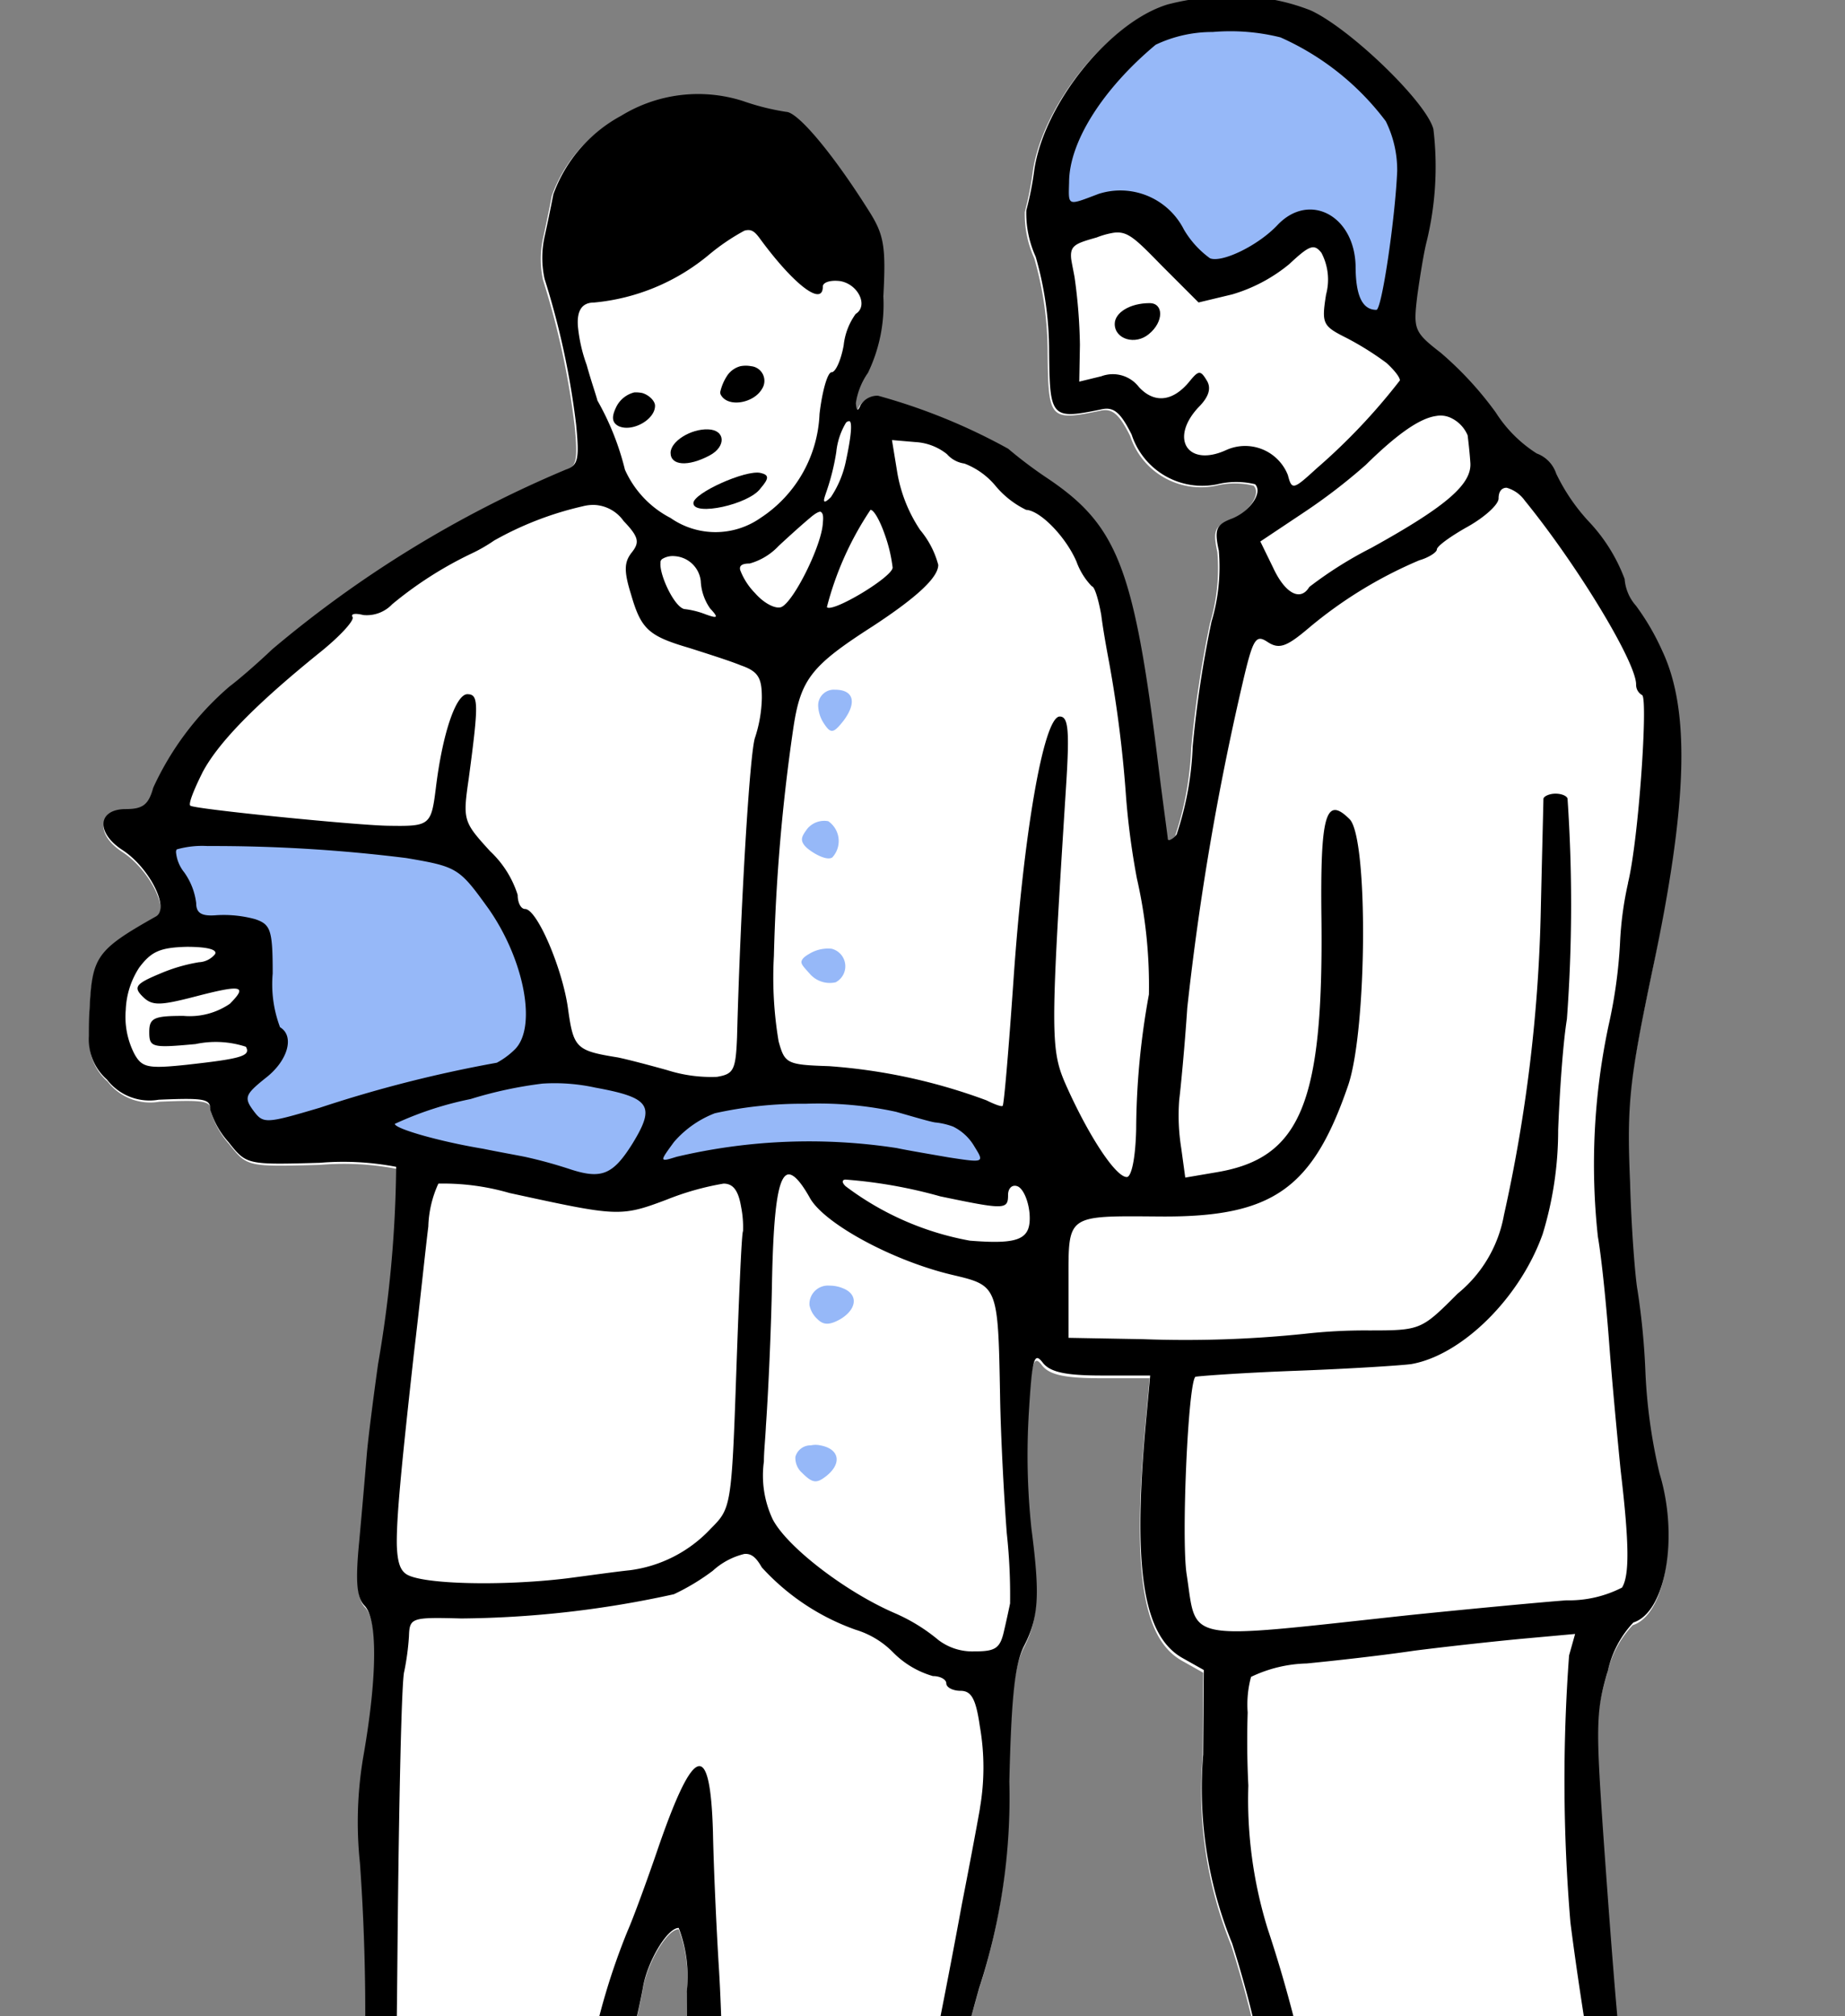
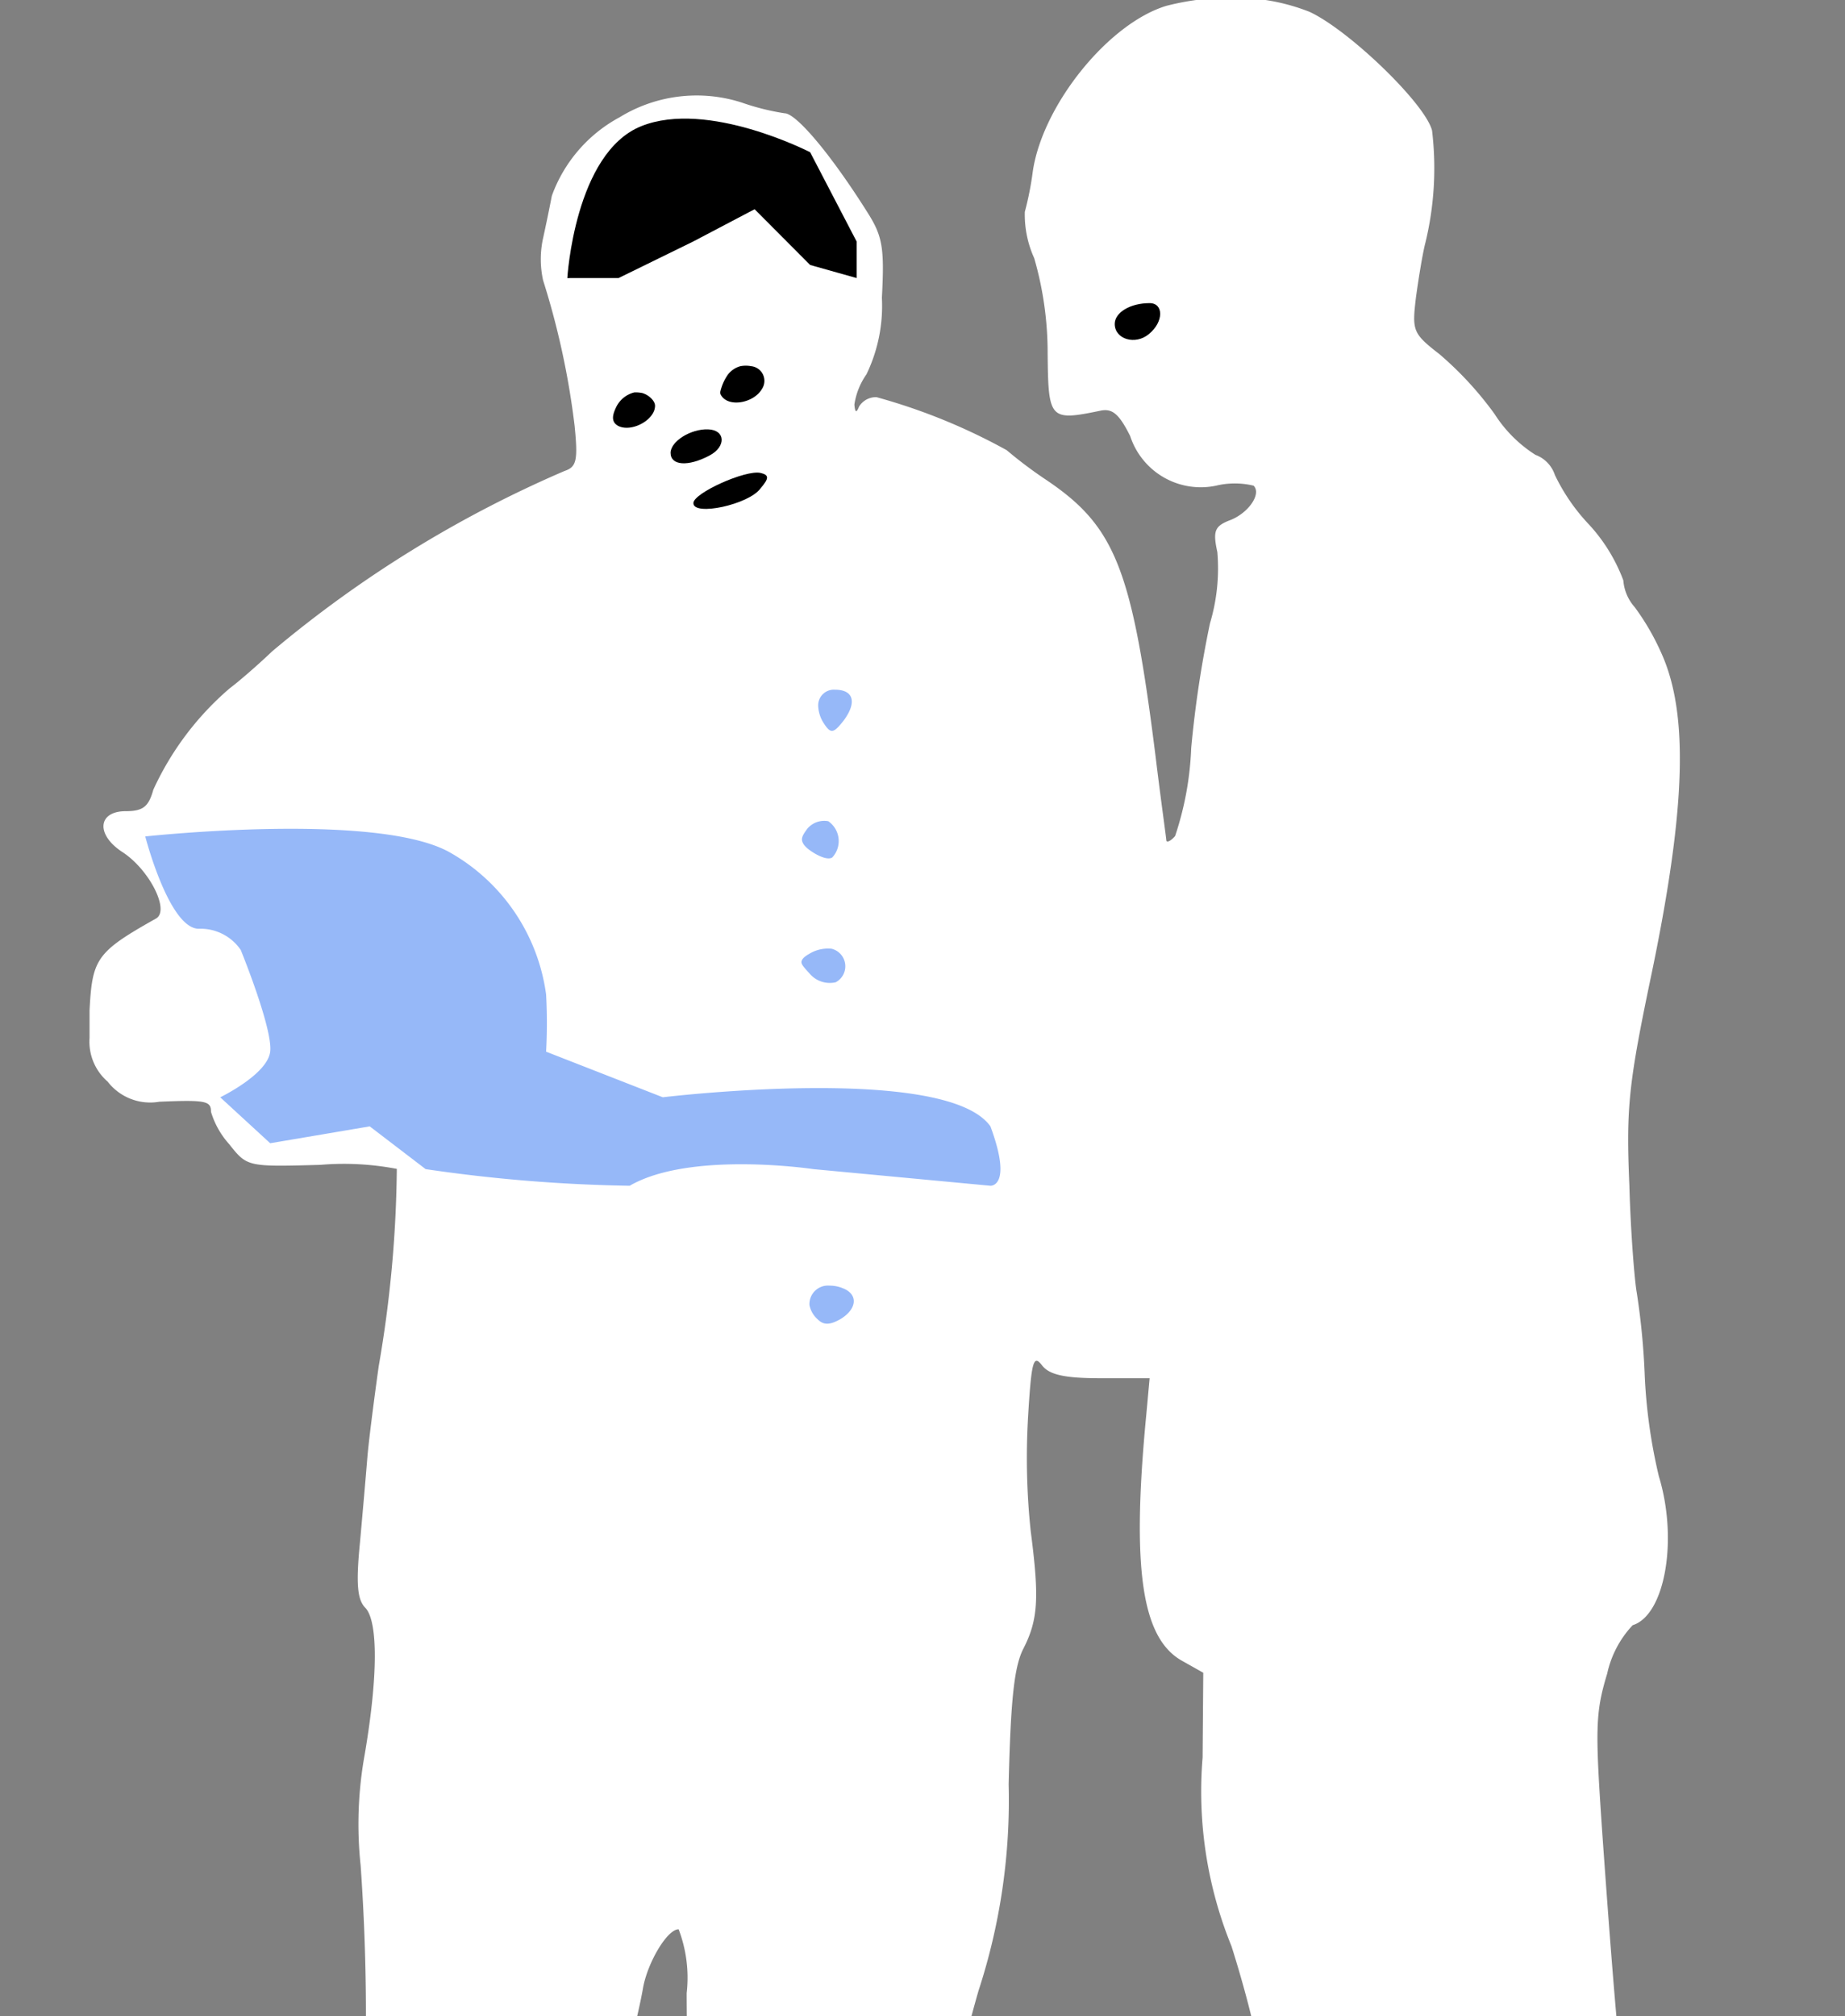
<svg xmlns="http://www.w3.org/2000/svg" width="75.205" height="82.16">
  <rect width="100%" height="100%" fill="#808080" stroke="none" />
  <defs>
    <clipPath id="a">
      <path data-name="長方形 235" fill="#fff" stroke="#707070" d="M0 0h75.205v82.16H0z" />
    </clipPath>
  </defs>
  <g data-name="グループ化 983">
    <g data-name="マスクグループ 47">
      <g data-name="グループ化 880" clip-path="url(#a)">
        <path data-name="パス 1758" d="M4.388 44.077a2.189 2.189 0 002.106.82c1.914-.082 2.106-.027 2.106.41a3.452 3.452 0 00.738 1.314c.738.93.738.93 3.719.848a11.451 11.451 0 013.118.164 49.338 49.338 0 01-.738 8.04c-.191 1.367-.41 3.063-.465 3.747s-.191 2.243-.3 3.446c-.164 1.668-.109 2.325.219 2.653.52.547.52 2.789-.027 5.989a15.917 15.917 0 00-.164 4.512 86.474 86.474 0 01-.137 13.92c-.164.875-.465 2.3-.684 3.172-.383 1.7-.492 18.077-.137 20.921.191 1.586.273 1.7 1.422 2.16l1.2.492-.055 1.914c-.082 2.653.438 3.063 3.883 2.981 2.325-.055 2.6-.109 3.118-.82a3.832 3.832 0 00.547-3.637c-.3-.93-.273-1.176.273-1.75a7.811 7.811 0 00.985-1.422l.383-.738.629.684c.465.492.547.766.273 1.039-.52.52-.41 3.418.164 4.239.465.656.656.711 2.106.492 2.379-.356 3.09-.3 4.266.3a12.847 12.847 0 006.017.684c1.285-.246 3.309-2.051 3.309-2.981 0-.875-1.586-1.832-3.309-2.024-1.778-.191-2.954-1.149-2.954-2.407a21.576 21.576 0 01.957-3.774c.985-2.9.985-2.926 1.067-10.392.109-9.626.465-13.072 1.86-17.94a25 25 0 001.231-8.423c.082-3.391.219-4.786.6-5.524.6-1.176.656-2.051.3-4.786a28.376 28.376 0 01-.109-4.649c.137-2.3.219-2.571.574-2.106.3.383.93.52 2.407.52h1.974l-.137 1.5c-.6 6.235-.191 9.08 1.449 10.009l.875.492-.027 3.455a16.708 16.708 0 001.176 7.685c.41 1.285.82 2.817.93 3.419s.273 1.449.356 1.86c.109.438.219.93.246 1.094a21.017 21.017 0 001.449 4.212c.109 0 .219.465.273 1.012a19.923 19.923 0 00.356 2.106 24.16 24.16 0 01.465 2.954 48.82 48.82 0 00.629 4.047 37.374 37.374 0 01.52 5.606l.109 3.391-2.571.82c-3.309 1.094-4.43 1.942-4.458 3.391 0 .52.273.82.93 1.094.93.383.957.41.3.957-.875.793-.793 1.586.3 2.352.875.629 1.231.656 7.384.6 5.935-.082 6.509-.137 7.384-.738 1.094-.738 1.778-2.735 1.778-5.251a6.657 6.657 0 01.684-2.789c.629-1.2.711-1.75.656-5.415a67.06 67.06 0 00-.574-7.657 46.219 46.219 0 01-.52-5.305 27.929 27.929 0 00-.3-3.61c-.382-2.056-.683-5.335-1.202-12.635-.3-4.348-.3-5 .191-6.618a4.172 4.172 0 011.039-1.974c1.313-.41 1.86-3.473 1.067-6.071a21.975 21.975 0 01-.574-4.075 29.517 29.517 0 00-.328-3.418c-.082-.438-.246-2.407-.3-4.376-.137-3.2-.027-4.157.93-8.724 1.395-6.755 1.477-10.556.356-12.99a9.867 9.867 0 00-1.067-1.832 1.856 1.856 0 01-.465-1.094 6.946 6.946 0 00-1.395-2.27 7.875 7.875 0 01-1.395-2.024 1.314 1.314 0 00-.793-.82 5.42 5.42 0 01-1.668-1.668 14 14 0 00-2.243-2.434c-1.094-.848-1.121-.957-.957-2.325.109-.793.273-1.8.383-2.215a12.894 12.894 0 00.272-4.572c-.273-1.094-3.391-4.1-5-4.841a8.259 8.259 0 00-2.794-.57 10.664 10.664 0 00-3.036.328c-2.352.711-5.032 4.02-5.442 6.728a12.694 12.694 0 01-.328 1.668 4.3 4.3 0 00.383 1.887 13.863 13.863 0 01.547 3.883c.027 2.707.082 2.762 2.188 2.325.465-.082.738.164 1.176 1.039a3.028 3.028 0 003.5 2.024 3.255 3.255 0 011.531 0c.328.328-.191 1.094-.93 1.395-.656.246-.738.438-.547 1.313a7.8 7.8 0 01-.3 2.9 44.712 44.712 0 00-.766 5.087 12.761 12.761 0 01-.656 3.583c-.164.191-.328.273-.356.191 0-.082-.219-1.614-.438-3.418-.957-7.657-1.641-9.38-4.43-11.267a17.744 17.744 0 01-1.641-1.231 24.218 24.218 0 00-5.306-2.16.807.807 0 00-.711.383c-.109.273-.164.246-.191-.082a2.874 2.874 0 01.492-1.231 6.411 6.411 0 00.629-3.118c.109-2.051.027-2.516-.6-3.5-1.5-2.379-2.9-4.02-3.364-4.02a9.842 9.842 0 01-1.75-.438 6 6 0 00-4.977.6 5.92 5.92 0 00-2.762 3.2 73.57 73.57 0 01-.356 1.723 3.972 3.972 0 000 1.723 32.428 32.428 0 011.285 5.935c.137 1.395.082 1.668-.41 1.832a47.873 47.873 0 00-11.924 7.355c-.6.574-1.395 1.258-1.723 1.5a12.041 12.041 0 00-3.116 4.134c-.191.684-.41.875-1.121.875-1.149 0-1.231.957-.137 1.668s1.942 2.379 1.367 2.707c-2.436 1.368-2.6 1.641-2.709 3.747v1.121a2.15 2.15 0 00.738 1.778zM25.036 87.15c0-.52.055-.848.137-.9a1.726 1.726 0 00.219-1.039 9.4 9.4 0 01.356-2.106c.164-.656.383-1.614.465-2.106.191-1.039.985-2.379 1.449-2.379a5.538 5.538 0 01.328 2.6c0 1.395.055 4.95.109 7.876.082 4.813-.219 8.122-.848 9.134a7.633 7.633 0 00-.356 1.668c-.082.766-.3 2.434-.465 3.719s-.383 3.172-.492 4.184-.3 1.723-.438 1.559c-.219-.273-.082-2.024.574-6.181a34.445 34.445 0 00-.574-9.982 31.465 31.465 0 01-.464-6.047z" fill="#fff" />
        <path data-name="パス 1894" d="M5.921 34.086s9.346-1.018 12.371.626a7.859 7.859 0 013.968 5.813 21.19 21.19 0 010 2.332l4.757 1.858s11.53-1.39 13.355 1.186c.917 2.478 0 2.42 0 2.42l-7.215-.678s-5.023-.753-7.49.678a63.546 63.546 0 01-8.317-.678l-2.279-1.742-4.058.687-2.036-1.872s1.923-.928 2.036-1.858-1.2-4.147-1.2-4.147a1.983 1.983 0 00-1.71-.863c-1.212-.001-2.182-3.762-2.182-3.762z" fill="#96b8f8" />
        <g data-name="グループ化 882">
          <path data-name="パス 1759" d="M31.057 15.853a.6.6 0 00-.438-.93 1.177 1.177 0 00-.438 0 .945.945 0 00-.52.356 2 2 0 00-.3.684.2.2 0 00.027.137c.297.519 1.336.328 1.669-.247z" />
-           <path data-name="パス 1893" d="M43.723 9.139c-3.139 1.658.248-8.282 6.673-8.49a7.092 7.092 0 017.674 6.362c-.045.879-1.429 6.514-1.429 6.514H54.62s.772-4.061-.746-4.042-5.016 2.315-5.016 2.315-1.996-4.317-5.135-2.659z" fill="#96b8f8" />
          <path data-name="パス 1760" d="M46.86 12.353c-.793 0-1.422.383-1.422.848 0 .629.848.875 1.395.41.605-.492.605-1.258.027-1.258z" />
          <path data-name="パス 1761" d="M26.185 16.017a1.331 1.331 0 00-.328-.027 1.123 1.123 0 00-.766.656c-.164.356-.137.574.109.711.547.273 1.5-.246 1.5-.82.005-.191-.241-.438-.515-.52z" />
          <path data-name="パス 1762" d="M28.865 17.497c-.711-.027-1.531.492-1.531.957 0 .52.711.574 1.586.109.684-.358.657-1.041-.055-1.066z" />
          <path data-name="パス 1763" d="M34.034 28.106a.639.639 0 00-.684.656 1.394 1.394 0 00.246.738c.273.41.383.383.793-.137.547-.737.41-1.257-.355-1.257z" fill="#96b8f8" />
          <path data-name="パス 1764" d="M33.898 38.662a1.466 1.466 0 00-.93.219c-.191.109-.3.219-.3.328s.137.246.356.492a1.079 1.079 0 001.039.328.737.737 0 00-.165-1.367z" fill="#96b8f8" />
-           <path data-name="パス 1765" d="M67.754 26.519a9.866 9.866 0 00-1.067-1.832 1.856 1.856 0 01-.465-1.094 6.946 6.946 0 00-1.395-2.27 7.875 7.875 0 01-1.395-2.024 1.314 1.314 0 00-.793-.82 5.42 5.42 0 01-1.668-1.668 14 14 0 00-2.243-2.434c-1.094-.848-1.121-.957-.957-2.325.109-.793.273-1.8.383-2.215a12.894 12.894 0 00.274-4.571c-.273-1.094-3.391-4.1-5-4.841a8.259 8.259 0 00-2.789-.574 10.664 10.664 0 00-3.036.328c-2.352.711-5.032 4.02-5.442 6.728a12.7 12.7 0 01-.328 1.668 4.3 4.3 0 00.383 1.887 13.863 13.863 0 01.547 3.883c.027 2.707.082 2.762 2.188 2.325.465-.082.738.164 1.176 1.039a3.028 3.028 0 003.5 2.024 3.255 3.255 0 011.531 0c.328.328-.191 1.094-.93 1.395-.656.246-.738.438-.547 1.313a7.8 7.8 0 01-.3 2.9 44.71 44.71 0 00-.766 5.087 12.761 12.761 0 01-.656 3.583c-.164.191-.328.273-.356.191 0-.082-.219-1.614-.438-3.418-.957-7.657-1.641-9.38-4.43-11.267a17.745 17.745 0 01-1.641-1.231 24.218 24.218 0 00-5.306-2.16.807.807 0 00-.711.383c-.109.273-.164.246-.191-.082a2.874 2.874 0 01.492-1.231 6.411 6.411 0 00.629-3.118c.109-2.051.027-2.516-.6-3.5-1.5-2.379-2.9-4.02-3.364-4.02a9.842 9.842 0 01-1.75-.438 6 6 0 00-4.977.6 5.92 5.92 0 00-2.762 3.2 73.57 73.57 0 01-.356 1.723 3.972 3.972 0 000 1.723 32.428 32.428 0 011.285 5.935c.137 1.395.082 1.668-.41 1.832a46.361 46.361 0 00-11.984 7.333c-.6.574-1.395 1.258-1.723 1.5a12.041 12.041 0 00-3.118 4.13c-.191.684-.41.875-1.121.875-1.149 0-1.231.957-.137 1.668s1.942 2.379 1.367 2.707c-2.434 1.371-2.597 1.644-2.707 3.75-.027.465-.027.82-.027 1.121a2.185 2.185 0 00.738 1.778 2.189 2.189 0 002.106.82c1.914-.082 2.106-.027 2.106.41a3.452 3.452 0 00.738 1.313c.738.93.738.93 3.719.848a11.451 11.451 0 013.118.164 49.338 49.338 0 01-.738 8.04c-.191 1.367-.41 3.063-.465 3.747s-.191 2.243-.3 3.446c-.164 1.668-.109 2.325.219 2.653.52.547.52 2.789-.027 5.989a15.917 15.917 0 00-.164 4.512 86.473 86.473 0 01-.137 13.92c-.164.875-.465 2.3-.684 3.172-.383 1.7-.492 18.077-.137 20.921.191 1.586.273 1.7 1.422 2.16l1.2.492-.055 1.914c-.082 2.653.438 3.063 3.883 2.981 2.325-.055 2.6-.109 3.118-.82a3.832 3.832 0 00.547-3.637c-.3-.93-.273-1.176.273-1.75a7.81 7.81 0 00.985-1.422l.438-.766.629.684c.465.492.547.766.273 1.039-.52.52-.41 3.418.164 4.239.465.656.656.711 2.106.492 2.379-.356 3.09-.3 4.266.3a12.847 12.847 0 006.017.684c1.285-.246 3.309-2.051 3.309-2.981 0-.875-1.586-1.832-3.309-2.024-1.778-.191-2.954-1.149-2.954-2.407a21.576 21.576 0 01.957-3.774c.985-2.9.985-2.926 1.067-10.392.109-9.627.465-13.072 1.86-17.94a25 25 0 001.231-8.423c.082-3.391.219-4.786.6-5.524.6-1.176.656-2.051.3-4.786a28.376 28.376 0 01-.109-4.649c.137-2.3.219-2.571.574-2.106.3.383.93.52 2.407.52h1.969l-.137 1.5c-.6 6.235-.191 9.08 1.449 10.009l.875.492-.027 3.446a16.708 16.708 0 001.18 7.691c.41 1.285.82 2.817.93 3.418s.273 1.449.356 1.86c.109.438.219.93.246 1.094a21.017 21.017 0 001.449 4.212c.109 0 .219.465.273 1.012a19.924 19.924 0 00.356 2.106 24.159 24.159 0 01.465 2.954 48.82 48.82 0 00.629 4.047 37.374 37.374 0 01.52 5.606l.109 3.391-2.571.82c-3.309 1.094-4.43 1.942-4.458 3.391 0 .52.273.82.93 1.094.93.383.957.41.3.957-.875.793-.793 1.586.3 2.352.875.629 1.231.656 7.384.6 5.935-.082 6.509-.137 7.384-.738 1.094-.738 1.778-2.735 1.778-5.251a6.657 6.657 0 01.684-2.789c.629-1.2.711-1.75.656-5.415a67.058 67.058 0 00-.574-7.657 46.219 46.219 0 01-.52-5.306 27.929 27.929 0 00-.3-3.61c-.383-2.051-.684-5.333-1.2-12.635-.3-4.348-.3-5 .191-6.618a4.172 4.172 0 011.039-1.969c1.313-.41 1.86-3.473 1.067-6.071a21.975 21.975 0 01-.574-4.075 29.52 29.52 0 00-.328-3.418c-.082-.438-.246-2.407-.3-4.376-.137-3.2-.027-4.157.93-8.724 1.419-6.699 1.529-10.501.38-12.935zm-9.189-9.572a.986.986 0 01.574.082 1.377 1.377 0 01.684.711c.027.219.082.684.109 1.094.082.875-.93 1.778-4.048 3.5a16.081 16.081 0 00-2.516 1.586c-.356.6-.985.273-1.477-.793l-.518-1.061 1.723-1.149a23.421 23.421 0 002.571-1.969c1.285-1.262 2.214-1.918 2.898-2zM43.578 7.43c0-1.641 1.367-3.8 3.528-5.606a5.367 5.367 0 012.325-.52 8.427 8.427 0 012.762.219 10.909 10.909 0 014.294 3.418 4.5 4.5 0 01.465 2.025c-.082 1.942-.629 5.661-.848 5.661-.574 0-.848-.574-.848-1.8-.055-2.051-1.887-3.008-3.172-1.668-.793.848-2.27 1.559-2.762 1.367a3.855 3.855 0 01-1.067-1.176 2.9 2.9 0 00-3.473-1.449c-1.286.487-1.231.514-1.204-.471zm6.4 10.912c-1.559.711-2.325-.465-1.121-1.75.438-.438.52-.793.328-1.094-.246-.41-.328-.41-.684.027-.684.848-1.449.93-2.078.246a1.341 1.341 0 00-1.531-.438l-.9.219.027-1.5a21.75 21.75 0 00-.219-2.762c-.055-.3-.109-.547-.137-.738-.055-.547.164-.629 1.039-.875a3.342 3.342 0 01.684-.191c.574-.082.875.219 1.969 1.34l1.5 1.5 1.367-.328a6.554 6.554 0 002.327-1.232c.82-.766 1.012-.848 1.313-.465a2.339 2.339 0 01.191 1.7c-.191 1.2-.137 1.285.848 1.778a12.108 12.108 0 011.614 1.012c.3.273.547.574.547.711a24.906 24.906 0 01-3.391 3.583c-.957.875-1.012.9-1.176.273a1.872 1.872 0 00-2.517-1.016zm-14.495 2.434c.137 0 .383.438.574.985a6.133 6.133 0 01.328 1.367c0 .383-2.461 1.86-2.68 1.614a12.9 12.9 0 011.778-3.966zm-1.887-.356c-.027-.055.027-.191.109-.438a9.283 9.283 0 00.383-1.559 2.892 2.892 0 01.383-1.176.164.164 0 01.164-.082c.109.082.055.656-.164 1.668a4.151 4.151 0 01-.6 1.422c-.138.138-.248.22-.275.166zm1.285-7.63a2.668 2.668 0 00-.492 1.285c-.109.6-.328 1.094-.492 1.094s-.383.766-.492 1.7a5.316 5.316 0 01-2.407 4.239 3.2 3.2 0 01-3.665 0 4.085 4.085 0 01-1.86-1.969 11.026 11.026 0 00-1.121-2.817c-.055-.219-.273-.848-.438-1.449a6.372 6.372 0 01-.356-1.559q-.082-.985.656-.985a8.539 8.539 0 004.677-1.942 8.725 8.725 0 011.449-.985c.273-.082.41.027.6.273 1.395 1.914 2.6 2.844 2.6 2 0-.164.3-.273.711-.219.74.131 1.15 1.01.631 1.335zm-1.34 8.505c-.027.9-1.2 3.254-1.7 3.446-.246.082-.711-.164-1.067-.574a2.717 2.717 0 01-.6-.93c-.055-.191.082-.273.383-.273a2.553 2.553 0 001.176-.711c.41-.383.985-.9 1.285-1.149.219-.191.383-.273.438-.246.086.055.113.164.086.438zm-4.758 3.748a3.509 3.509 0 00-.848-.219c-.41 0-1.067-1.395-1.012-1.887a.165.165 0 01.082-.164.813.813 0 01.492-.109 1.142 1.142 0 011.067 1.012 2.115 2.115 0 00.383 1.121c.356.382.301.41-.164.246zm-5.278-14.249l.164-1.614a3.168 3.168 0 011.313-2.653 4.89 4.89 0 013.2-1.313 6.624 6.624 0 011.231.109c1.942.356 3.063 1.258 4.157 3.336.766 1.449.766 1.5 0 1.5-.356 0-.629-.137-.629-.3 0-.41-1.012-1.422-1.832-1.86a1.866 1.866 0 00-2.381.967c-.246.766-2.6 1.832-4.048 1.832zm-15.26 20.7c.629-1.2 2.106-2.735 4.786-4.9.82-.656 1.422-1.313 1.34-1.449s.109-.164.438-.082a1.428 1.428 0 001.176-.438 15.493 15.493 0 013.2-2.051 6.577 6.577 0 00.957-.547 13.417 13.417 0 013.61-1.395 1.687 1.687 0 01.492-.055 1.544 1.544 0 011.176.656c.629.656.656.875.328 1.285-.3.383-.328.738-.027 1.7.41 1.422.711 1.7 2.379 2.188.684.219 1.641.52 2.106.711.711.246.848.52.848 1.313a5.511 5.511 0 01-.273 1.614c-.219.547-.6 6.974-.738 12.225-.055 1.34-.137 1.5-.82 1.614a5.9 5.9 0 01-2.024-.273c-.684-.191-1.614-.438-2.024-.52-1.7-.273-1.8-.383-2.024-2s-1.258-4.048-1.75-4.048c-.164 0-.3-.246-.3-.574a4.15 4.15 0 00-1.121-1.778c-1.094-1.2-1.121-1.258-.875-2.954.41-3.063.41-3.446-.055-3.446s-1.012 1.586-1.285 3.829c-.191 1.531-.246 1.559-1.969 1.531-1.367-.027-7.931-.684-8.04-.82-.085-.075.161-.677.489-1.333zm24.586 13.485a14.912 14.912 0 013.692.328c.766.219 1.5.438 1.641.438a2.994 2.994 0 01.684.164 2.053 2.053 0 01.875.82c.41.656.383.656-1.039.438-.793-.137-1.75-.3-2.133-.383a23.533 23.533 0 00-8.97.356c-.356.109-.52.164-.547.082 0-.082.137-.273.438-.684a4.186 4.186 0 011.667-1.172 16.437 16.437 0 013.692-.387zM7.588 43.393c-1.559.164-1.8.109-2.106-.438a3.3 3.3 0 01-.356-1.8 3.385 3.385 0 01.547-1.723c.492-.656.848-.82 1.942-.848.82 0 1.258.109 1.149.3a.9.9 0 01-.656.328 6.835 6.835 0 00-1.586.465c-.985.41-1.094.547-.711.93s.684.383 2.16 0c1.887-.492 2.133-.438 1.395.3a2.9 2.9 0 01-1.887.492c-1.2 0-1.395.082-1.395.656 0 .629.109.656 1.887.492a3.949 3.949 0 012.051.109c.219.382-.218.491-2.434.737zm5.442 1.75c-2.215.656-2.3.656-2.707.109-.383-.52-.328-.656.492-1.313.93-.711 1.2-1.723.6-2.078a4.974 4.974 0 01-.3-2.188c0-1.778-.082-2-.711-2.215a4.879 4.879 0 00-1.559-.164c-.629.055-.848-.082-.848-.492a2.723 2.723 0 00-.492-1.258 1.523 1.523 0 01-.328-.793.2.2 0 01.027-.137 3.8 3.8 0 011.258-.137 63.418 63.418 0 018.097.489c2.106.356 2.16.41 3.364 2.078 1.449 2.078 1.969 4.813 1.067 5.716a3.174 3.174 0 01-.738.547 52.515 52.515 0 00-7.221 1.836zm3.063.656a13.842 13.842 0 013.09-1.012 16.816 16.816 0 012.926-.629 7.75 7.75 0 012.16.164c2.243.41 2.461.738 1.5 2.3-.793 1.258-1.258 1.449-2.571 1.012a18.615 18.615 0 00-1.8-.492c-.41-.082-1.176-.219-1.7-.328-1.827-.303-3.604-.823-3.604-1.014zm.766 9.462c.246-2.051.492-4.43.6-5.278a4.485 4.485 0 01.41-1.75 9.7 9.7 0 012.9.383c4.4.957 4.512.985 6.4.273a11.3 11.3 0 012.325-.656c.383 0 .6.273.711.93a4.239 4.239 0 01.082 1.012c-.055.027-.164 2.6-.273 5.688-.191 5.552-.219 5.606-1.039 6.427a5.469 5.469 0 01-3.309 1.7c-.547.055-1.7.219-2.543.328-2.68.328-6.044.246-6.591-.191-.219-.164-.328-.465-.356-1.121-.028-1.098.191-3.286.683-7.74zm5.364 64.515a1.8 1.8 0 01-1.887.438c-1.8-.273-2.379-.711-2.379-1.7 0-1.395.875-2.133 2.735-2.379a10.193 10.193 0 011.149-.082c.3 0 .492.055.492.137 0 .137.137.875.273 1.614.243 1.152.188 1.425-.383 1.972zm4.184-16.272c-.164 1.285-.383 3.172-.492 4.184s-.3 1.723-.438 1.559c-.219-.273-.082-2.024.574-6.181a34.446 34.446 0 00-.574-9.982 32.494 32.494 0 01-.438-5.989c0-.52.055-.848.137-.9a1.726 1.726 0 00.219-1.039 9.4 9.4 0 01.356-2.106c.164-.656.383-1.614.465-2.106.191-1.039.985-2.379 1.449-2.379a5.538 5.538 0 01.328 2.6c0 1.395.055 4.95.109 7.876.082 4.813-.219 8.122-.848 9.134a7.632 7.632 0 00-.356 1.668c-.111.707-.33 2.376-.494 3.661zm11.951 13.373c2.215.3 2.653.656 1.8 1.422-1.012.93-4.348.93-7.165-.027-1.887-.6-2.489-.684-3.254-.438a5.49 5.49 0 01-1.559.328c-.574 0-.6-.164-.438-1.832a3.769 3.769 0 00-.191-2.215c-.137-.137-.191-.219-.137-.246.027-.027.164 0 .438.082a16.738 16.738 0 003.418-.082 11.876 11.876 0 012.352-.137c.438.027.6.137.711.356a11.9 11.9 0 001.258 1.559 3.659 3.659 0 002.764 1.23zm1.586-43.182c-.055.328-.383 2.106-.738 3.911-.328 1.8-.766 4.047-.957 5-.191.93-.492 2.489-.656 3.418s-.465 2.407-.656 3.282a86.061 86.061 0 00-.438 9.052c-.055 4.13-.219 8.4-.41 9.517-.164 1.121-.328 2.106-.328 2.243 0 .52-1.7 2.16-2.078 2.024-.219-.082-.438-.055-.438.055 0 .356-5.716.383-6.153 0-.219-.164-.356-.41-.273-.52a118.74 118.74 0 001.804-12.221 11.474 11.474 0 01.547-3.282c.356-.738.438-2.188.383-6.864-.027-3.254-.137-7.329-.246-9.052s-.219-4.239-.246-5.606c-.109-3.747-.766-3.583-2.215.6-.465 1.367-1.039 2.926-1.258 3.419A27.264 27.264 0 0023.564 89.2c0 2.926.109 3.993.6 5.306a15.65 15.65 0 01.328 9.162 23.732 23.732 0 00-.684 6.071 32.981 32.981 0 01-.137 3.829c-.3 1.039-6.372 2.188-7.575 1.449-.711-.438-.93-1.641-1.149-6.81-.191-3.883-.273-6.481-.191-8.615a37.919 37.919 0 01.629-5.88c.656-3.61.738-5.223.82-14.522.055-5.743.164-10.748.273-11.076a10.531 10.531 0 00.191-1.422c.027-.766.082-.793 2.133-.738a41.667 41.667 0 008.668-.988 9 9 0 001.586-.957 2.92 2.92 0 011.285-.684c.3-.027.492.164.711.547a9.419 9.419 0 003.829 2.543 3.594 3.594 0 011.531.93 3.727 3.727 0 001.614.957c.3 0 .547.137.547.3s.273.3.574.3c.438 0 .629.3.793 1.449a9.682 9.682 0 01.001 3.344zm1.231-8.368c-.027.137-.137.656-.246 1.121-.164.738-.356.848-1.231.848a2.281 2.281 0 01-1.449-.465 7.279 7.279 0 00-1.778-1.094c-2.024-.875-4.4-2.707-4.977-3.829a4.186 4.186 0 01-.356-2.352c0-.41.055-.875.082-1.449.109-1.559.219-4.157.246-5.77.055-2.844.219-4.266.6-4.458.219-.109.547.219.957.957.6 1.039 3.364 2.543 5.8 3.118 1.86.438 1.86.438 1.942 4.95.027 1.668.164 4.157.273 5.579a23.245 23.245 0 01.134 2.843zm-1.644-14.769a11.932 11.932 0 01-5.059-2.215.48.48 0 01-.109-.137c-.027-.082 0-.137.109-.137a19.8 19.8 0 013.856.684c2.625.547 2.762.547 2.762-.055 0-.273.164-.438.383-.356s.438.547.492 1.094c.082 1.068-.383 1.286-2.434 1.122zm3.911-18.323c.164-2.489.109-3.036-.246-3.036-.656 0-1.477 4.786-1.887 10.775-.191 2.762-.383 5.032-.438 5.087-.027.055-.328-.055-.656-.219a23.137 23.137 0 00-6.427-1.395c-1.723-.055-1.8-.109-2.051-1.012a15.631 15.631 0 01-.192-3.469 76.687 76.687 0 01.793-9.3c.3-2 .738-2.543 3.254-4.157 1.75-1.149 2.653-1.969 2.653-2.489a3.67 3.67 0 00-.738-1.422 6.026 6.026 0 01-.93-2.325l-.219-1.34.957.082a2.257 2.257 0 011.285.492 1.155 1.155 0 00.711.383 3.074 3.074 0 011.285.93 3.75 3.75 0 001.231.957c.574.027 1.614 1.094 2.051 2.106a2.822 2.822 0 00.629 1.012c.109 0 .273.547.383 1.176.082.656.246 1.531.328 1.969a50.41 50.41 0 01.684 5.47 31.016 31.016 0 00.438 3.282 19.6 19.6 0 01.492 4.731 31.159 31.159 0 00-.52 5.5c-.027 1.176-.191 1.942-.383 1.942-.438 0-1.477-1.559-2.379-3.528-.737-1.618-.765-1.837-.108-12.202zm7.439 80.157a.4.4 0 01.137-.219 26.687 26.687 0 015.333-1.614c.6-.082.711.438.246 1.367-.328.656-.684.82-2.352 1.012-1.915.192-3.422-.081-3.365-.546zm14.142 2.653a3.369 3.369 0 00-.273 1.039c.027.137-.082.164-.273.055a.644.644 0 00-.629 0 34.955 34.955 0 01-5.169.52c-.164 0-1.887-.027-3.829-.055a15.678 15.678 0 01-3.5-.246c0-.191 1.477-.875 4.212-1.914a4.813 4.813 0 002.762-2.461c.41-.766.656-1.012 1.832-1.039.383 0 .875 0 1.5.027a19.364 19.364 0 013.61.438c.464.409.327 2.241-.243 3.636zm.547-25.516c.164 3.473.52 8.642.793 11.568.164 1.7.273 3.446.246 3.911a15.1 15.1 0 01-.793 4.458 15.774 15.774 0 01-4.13.082c-3.418-.191-3.856-.273-4.239-.875a17.909 17.909 0 01-.793-5.634 22.918 22.918 0 00-.273-2.516c-.164-1.039-.383-3.145-.465-4.677a18.575 18.575 0 00-1.121-5.606 35.135 35.135 0 01-1.231-4.212 53.365 53.365 0 00-1.887-7.411 17.809 17.809 0 01-.793-5.852 36.78 36.78 0 01-.027-2.981 4.3 4.3 0 01.137-1.449 5.533 5.533 0 012.27-.547c1.121-.109 3.09-.328 4.376-.52 1.285-.164 3.282-.383 4.458-.492l2.106-.191-.246.875a69.094 69.094 0 00.055 10.884c.246 1.942.656 4.649 1.149 7.439.161 1.175.349 2.871.404 3.746zm.793-53.547a13.925 13.925 0 00-.328 2.434 20.026 20.026 0 01-.465 3.364 27.236 27.236 0 00-.438 8.615c.164.957.356 2.926.465 4.4.109 1.449.328 3.774.465 5.141.356 3.008.356 4.266.055 4.759a4.741 4.741 0 01-2.27.52c-1.094.082-3.993.356-6.372.6-9.38 1.012-8.669 1.149-9.107-1.668-.219-1.422.055-7.739.356-8.04.055-.027 1.887-.164 4.1-.246s4.321-.219 4.7-.273c2.051-.356 4.43-2.68 5.36-5.306a14.461 14.461 0 00.629-4.239c.055-1.449.191-3.5.356-4.512a63.617 63.617 0 00.027-8.97c0-.109-.219-.219-.492-.219-.246 0-.492.109-.492.219 0 .137-.055 2.215-.109 4.622a62.927 62.927 0 01-1.5 12.334 5.346 5.346 0 01-1.887 3.2c-1.477 1.477-1.5 1.5-3.61 1.5a22.008 22.008 0 00-2.625.137 47 47 0 01-6.591.219l-3.036-.055v-2.319c0-2.735-.109-2.653 3.774-2.625 4.54.027 6.181-1.121 7.63-5.36.766-2.27.82-10.064.055-10.83-.985-.985-1.2-.164-1.149 4.075.082 7.493-.848 9.736-4.266 10.31l-1.285.219-.164-1.2a8.375 8.375 0 01-.082-1.969c.055-.438.219-2.106.328-3.747a111.709 111.709 0 012.243-13.182c.438-1.887.547-2.051 1.039-1.723.465.3.766.191 1.668-.574a17.722 17.722 0 014.512-2.762c.383-.109.711-.328.711-.438 0-.137.574-.547 1.258-.93s1.258-.9 1.258-1.149c0-.3.137-.438.328-.438a1.353 1.353 0 01.738.52c2.16 2.653 4.54 6.591 4.54 7.493a.484.484 0 00.246.438c.244.139-.139 5.877-.577 7.655z" />
          <path data-name="パス 1766" d="M30.999 19.272c-.6-.137-2.735.82-2.735 1.231 0 .547 2.27.055 2.735-.6.355-.412.355-.549 0-.631z" />
-           <path data-name="パス 1767" d="M33.434 58.9a.9.9 0 00-.383 0 .636.636 0 00-.629.465.807.807 0 00.273.656c.438.438.6.438 1.012.109.627-.519.491-1.094-.273-1.23z" fill="#96b8f8" />
          <path data-name="パス 1768" d="M33.077 34.696c.328.219.684.356.848.246a.982.982 0 00-.164-1.477.9.9 0 00-.848.3c-.164.219-.246.356-.219.492s.137.272.383.439z" fill="#96b8f8" />
          <path data-name="パス 1769" d="M34.362 52.5a1.391 1.391 0 00-.547-.109.754.754 0 00-.82.793 1.042 1.042 0 00.328.574c.246.246.492.246.93 0 .683-.41.738-1.011.109-1.258z" fill="#96b8f8" />
          <path data-name="パス 1895" d="M23.125 11.332s.3-5.1 3.013-6.19 6.885 1.062 6.885 1.062l1.894 3.637v1.49l-1.894-.533-2.264-2.272-2.5 1.314-3.043 1.49z" />
        </g>
      </g>
    </g>
  </g>
</svg>